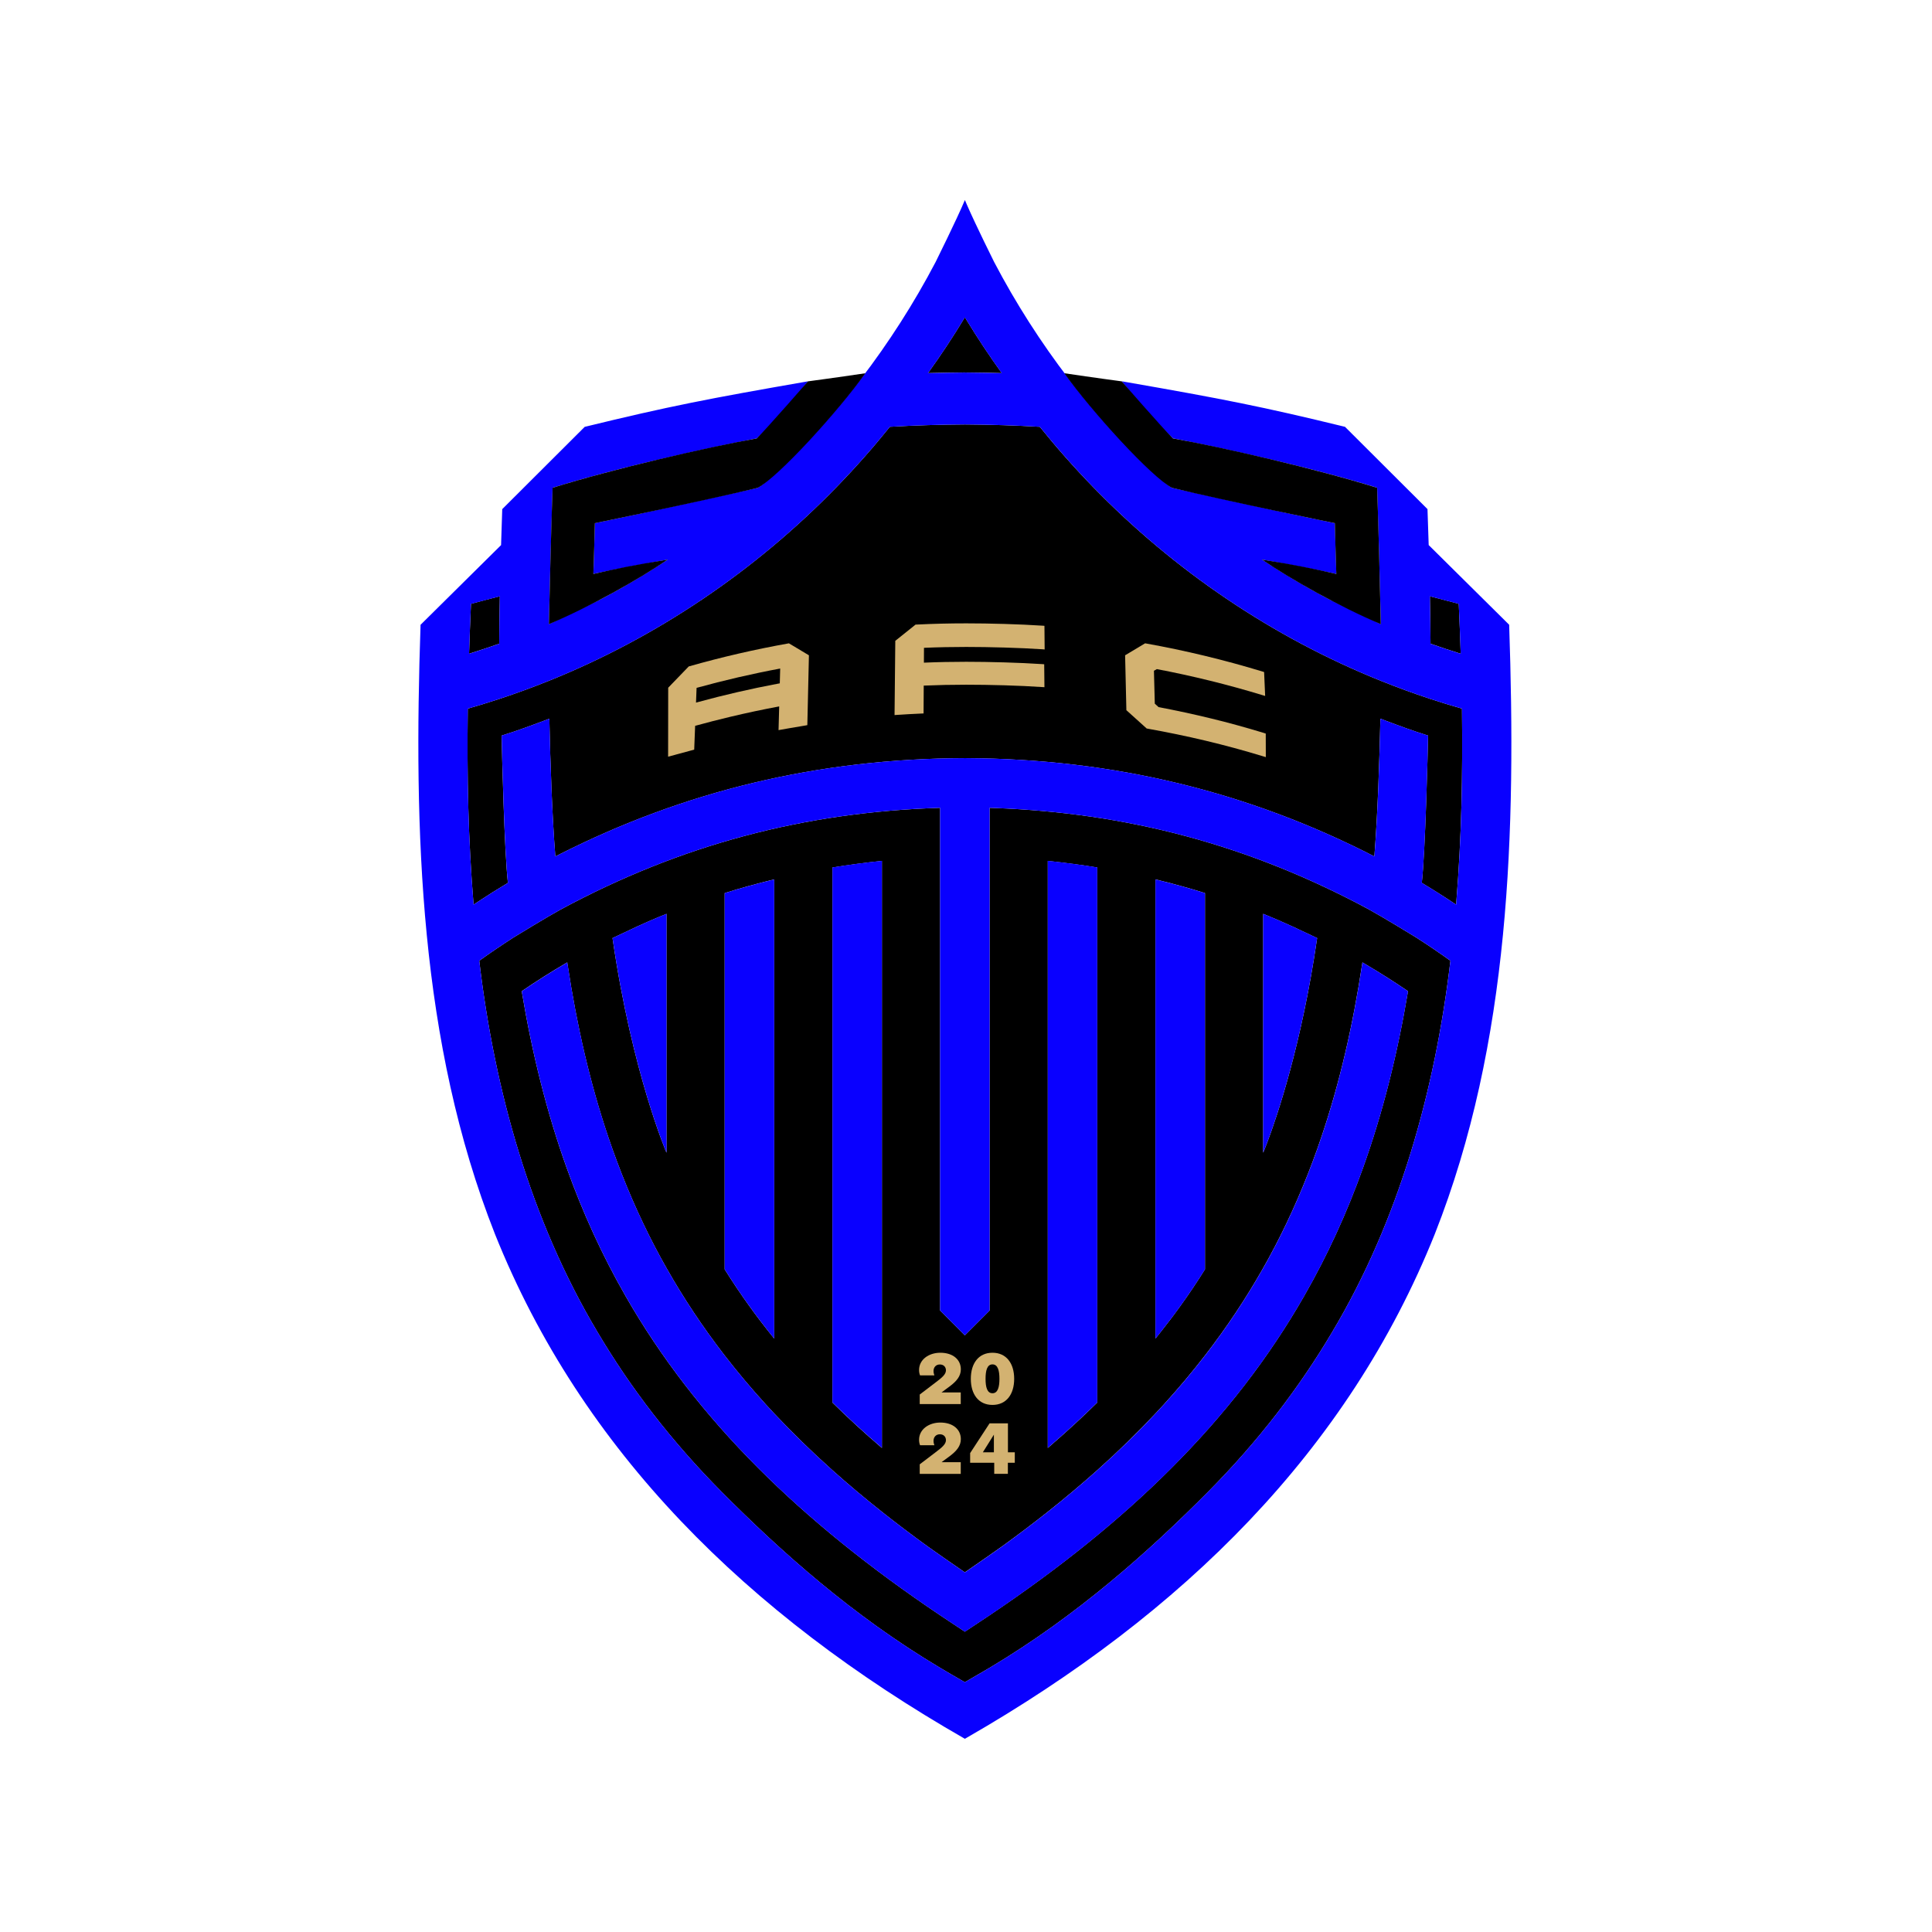
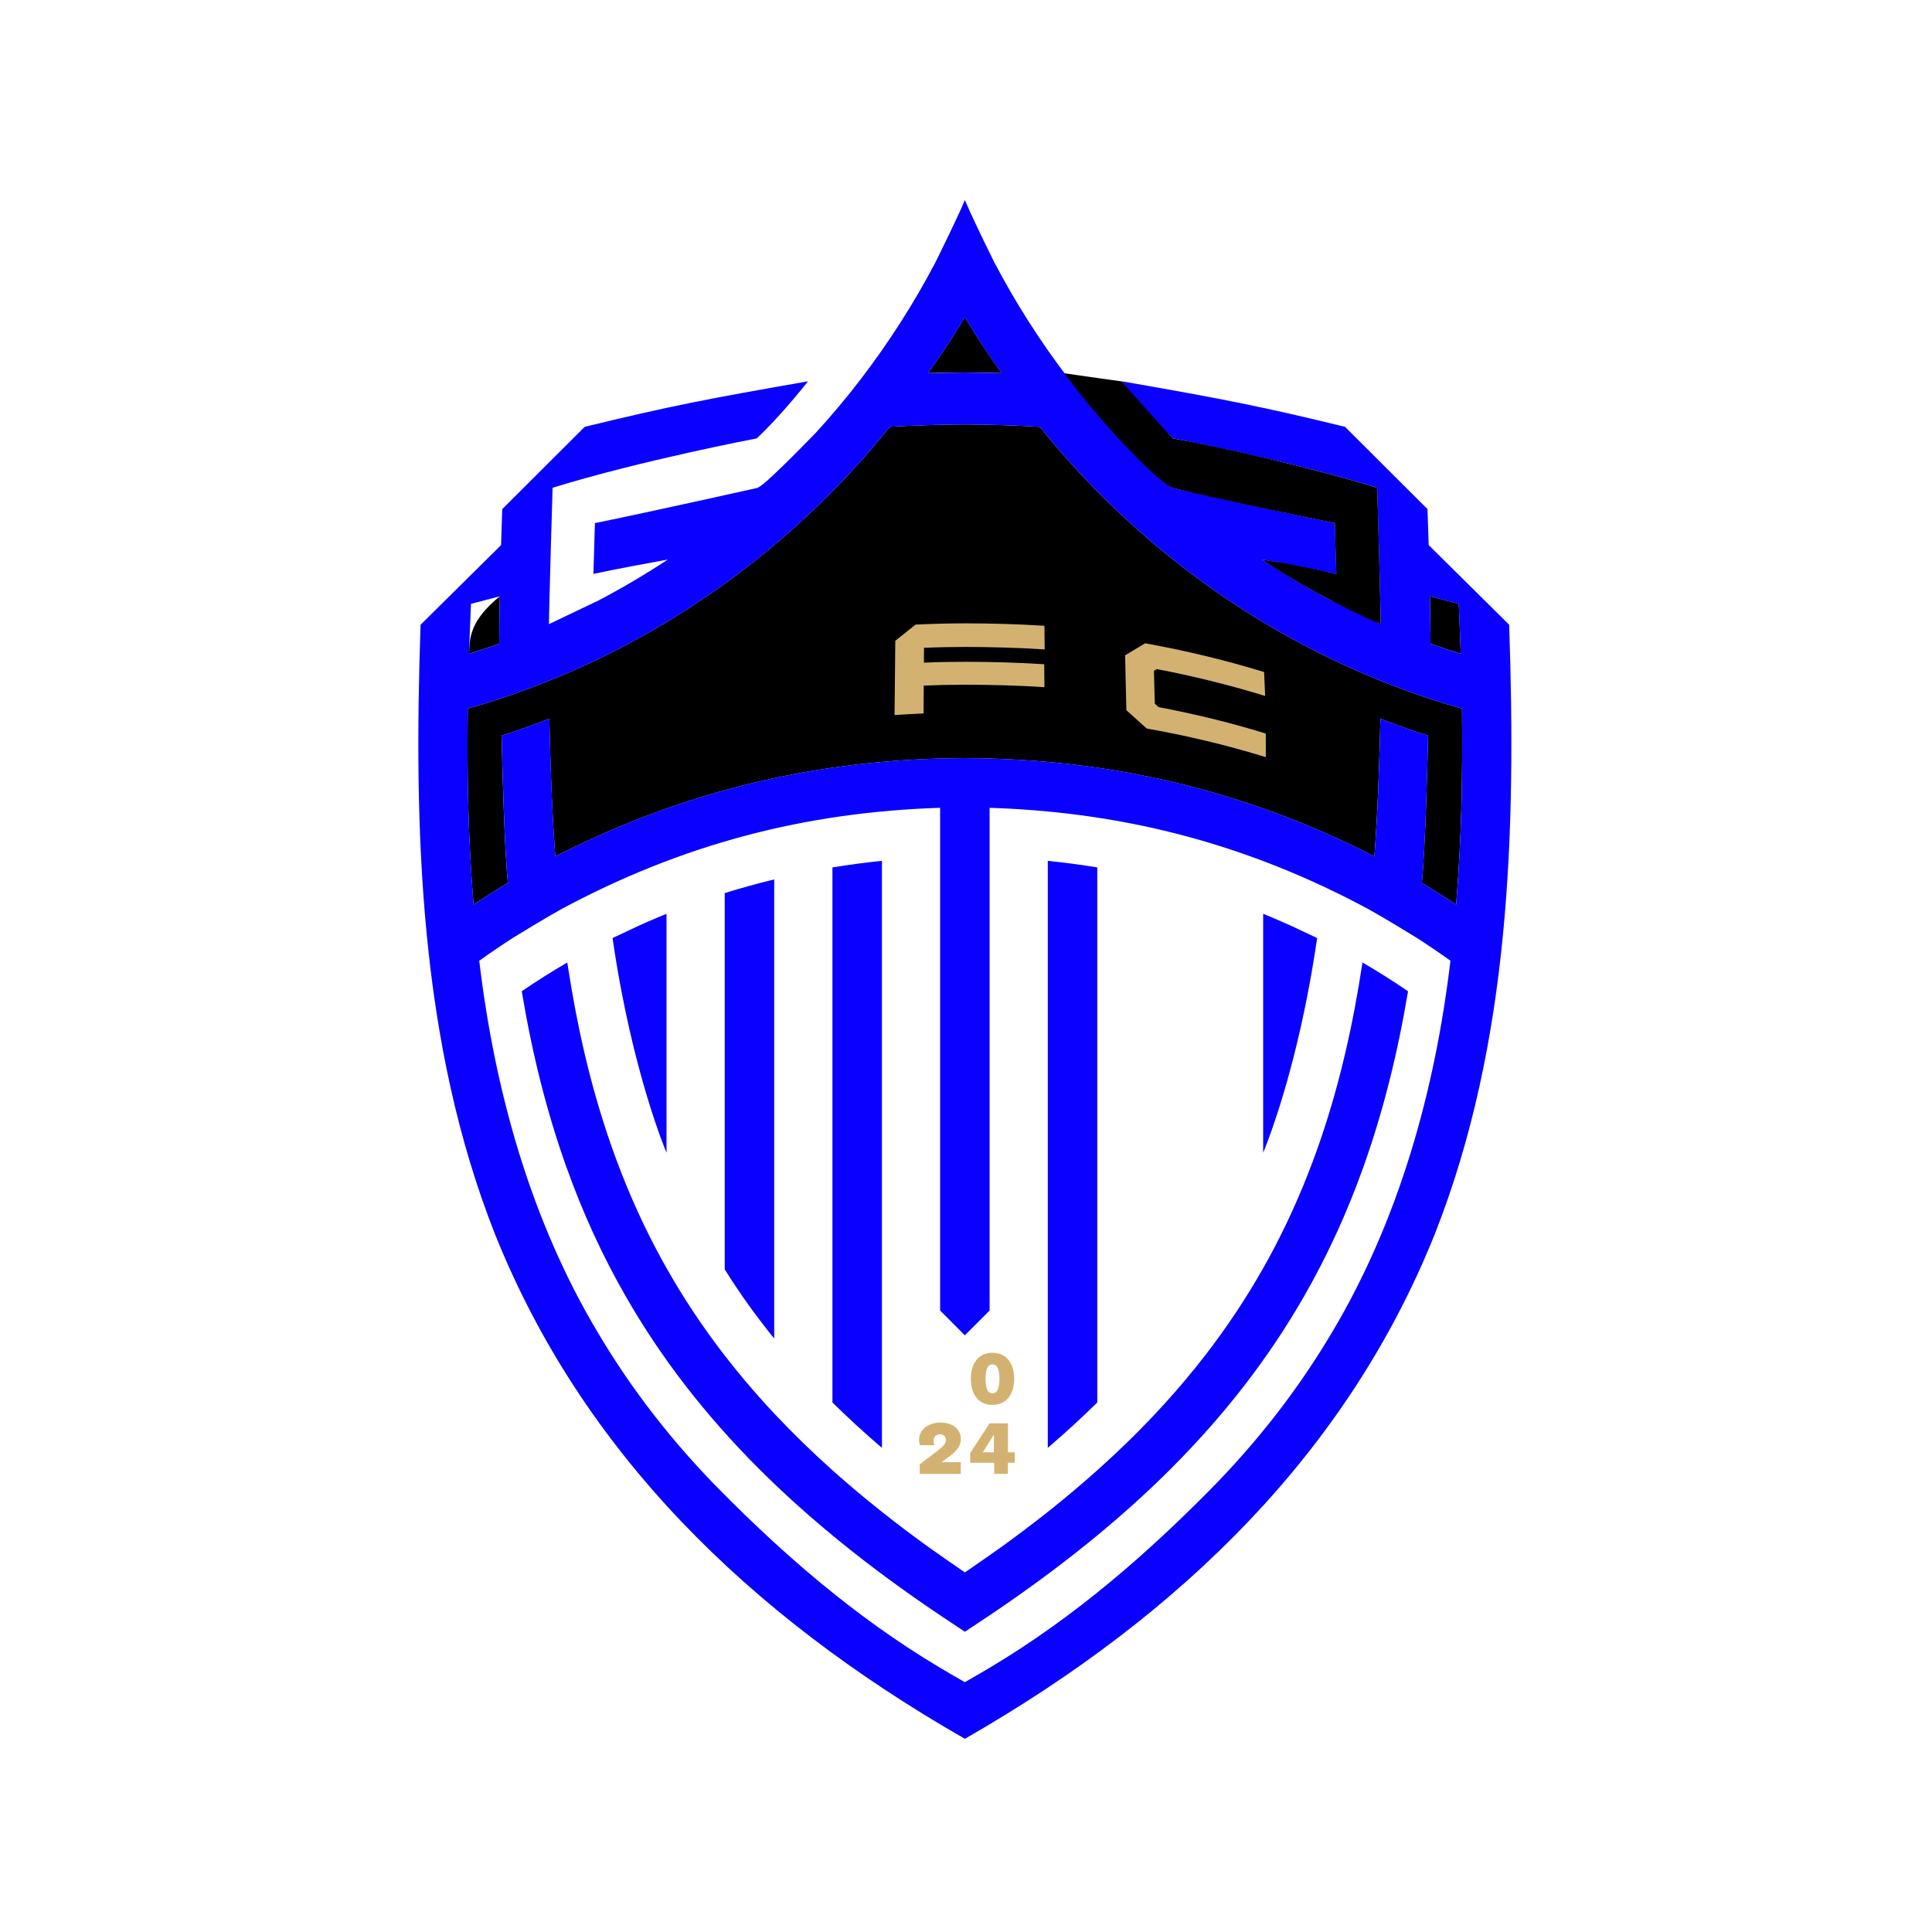
<svg xmlns="http://www.w3.org/2000/svg" width="113" height="113" viewBox="0 0 113 113" fill="none">
  <path d="M56.419 21.785H56.447C56.484 21.785 56.521 21.786 56.556 21.786C57.232 21.791 57.911 21.804 58.591 21.822L58.588 21.816C57.872 20.822 57.195 19.802 56.557 18.757C56.517 18.69 56.475 18.624 56.434 18.557C55.76 19.674 55.042 20.763 54.276 21.822C54.36 21.82 54.443 21.818 54.527 21.816C55.16 21.801 55.794 21.789 56.42 21.784L56.419 21.785Z" fill="black" />
-   <path d="M29.2 37.65C29.204 36.758 29.215 35.855 29.234 34.938C29.234 34.917 29.234 34.896 29.235 34.874C28.673 35.016 28.111 35.163 27.547 35.315C27.503 36.295 27.465 37.269 27.435 38.236C27.517 38.21 27.599 38.182 27.682 38.156C28.19 37.995 28.696 37.828 29.199 37.649L29.2 37.65Z" fill="black" />
+   <path d="M29.2 37.65C29.204 36.758 29.215 35.855 29.234 34.938C29.234 34.917 29.234 34.896 29.235 34.874C27.503 36.295 27.465 37.269 27.435 38.236C27.517 38.21 27.599 38.182 27.682 38.156C28.19 37.995 28.696 37.828 29.199 37.649L29.2 37.65Z" fill="black" />
  <path d="M29.34 43.024C30.309 42.723 31.184 42.394 32.13 42.037C32.13 42.067 32.132 42.098 32.132 42.128C32.186 44.591 32.291 47.707 32.481 50.092C32.56 50.052 32.64 50.012 32.719 49.972C40.043 46.265 47.853 44.37 56.433 44.343C56.474 44.343 56.516 44.344 56.556 44.344C65.183 44.389 73.03 46.323 80.384 50.091C80.387 50.052 80.391 50.011 80.393 49.971C80.579 47.573 80.684 44.472 80.737 42.036C80.819 42.067 80.9 42.097 80.981 42.127C81.833 42.45 82.64 42.748 83.525 43.023C83.509 43.977 83.363 49.84 83.158 51.638C83.839 52.047 84.509 52.471 85.166 52.91C85.171 52.858 85.174 52.807 85.178 52.755C85.486 48.904 85.552 45.459 85.508 41.447C84.887 41.27 84.272 41.081 83.663 40.88H83.66C82.684 40.558 81.722 40.206 80.776 39.825H80.774C74.426 37.274 68.67 33.365 63.92 28.473C62.831 27.352 61.798 26.183 60.816 24.962C59.358 24.879 57.97 24.837 56.555 24.826C56.514 24.826 56.473 24.826 56.432 24.825C54.973 24.834 53.548 24.876 52.047 24.962C51.065 26.183 50.032 27.352 48.943 28.473C44.193 33.365 38.437 37.274 32.089 39.825H32.087C31.141 40.206 30.179 40.558 29.203 40.88C28.591 41.081 27.976 41.27 27.358 41.447C27.311 45.514 27.379 48.996 27.698 52.91C27.776 52.858 27.854 52.806 27.933 52.755C28.515 52.371 29.106 51.998 29.707 51.638C29.501 49.84 29.355 43.977 29.34 43.023V43.024Z" fill="black" />
-   <path d="M56.555 98.319C57.003 98.062 57.445 97.805 57.88 97.547C62.998 94.498 67.204 90.734 70.65 87.263C73.588 84.301 75.978 81.187 77.918 77.91C81.813 71.373 83.93 63.815 84.833 56.192C84.173 55.718 83.501 55.263 82.813 54.822C82.626 54.702 80.828 53.61 80.09 53.206V53.204C73.085 49.427 65.959 47.542 58.125 47.257C58.043 47.255 57.962 47.251 57.88 47.248V76.65L56.555 77.978L56.432 78.102L54.985 76.65V47.248C47.052 47.502 39.851 49.388 32.775 53.205L32.772 53.207C32.037 53.611 30.237 54.703 30.05 54.822C29.364 55.264 28.69 55.719 28.03 56.193C28.934 63.816 31.049 71.374 34.947 77.911C36.885 81.188 39.276 84.302 42.213 87.264C45.662 90.735 49.866 94.5 54.985 97.548C55.458 97.83 55.942 98.11 56.432 98.39C56.473 98.366 56.514 98.342 56.555 98.319ZM73.881 53.664V53.45C73.881 53.45 73.974 53.486 74.128 53.551C74.44 53.679 75.008 53.918 75.594 54.188C75.847 54.302 76.95 54.824 77.038 54.867C77.031 54.906 77.026 54.946 77.02 54.983C76.127 61.092 74.699 65.281 74.128 66.795C73.973 67.207 73.881 67.422 73.881 67.422V53.665V53.664ZM67.581 51.433C67.664 51.453 67.746 51.474 67.829 51.495C68.724 51.717 69.607 51.962 70.477 52.234V74.241C70.035 74.948 69.569 75.645 69.077 76.33C68.68 76.885 68.263 77.434 67.829 77.979C67.748 78.082 67.666 78.186 67.582 78.288V51.433H67.581ZM61.284 50.354C61.366 50.363 61.447 50.373 61.529 50.381C62.42 50.477 63.304 50.596 64.177 50.739V82.032C63.346 82.852 62.465 83.666 61.529 84.476C61.447 84.547 61.366 84.618 61.284 84.688V50.354ZM58.585 90.463C59.521 89.786 60.421 89.107 61.284 88.423C62.297 87.618 63.262 86.808 64.177 85.989C65.397 84.898 66.53 83.794 67.581 82.672C67.743 82.501 67.901 82.329 68.059 82.156C68.917 81.213 69.723 80.257 70.476 79.281C71.752 77.633 72.88 75.935 73.88 74.167C73.983 73.987 74.083 73.805 74.184 73.623C75.177 71.805 76.036 69.915 76.776 67.935C76.957 67.454 77.129 66.966 77.296 66.472C78.356 63.328 79.136 59.955 79.686 56.29H79.688C79.764 56.334 79.837 56.379 79.913 56.424C80.745 56.917 81.56 57.431 82.35 57.973L82.352 57.975C81.739 61.637 80.884 65.056 79.732 68.275C78.791 70.912 77.647 73.415 76.277 75.802C74.224 79.388 71.661 82.716 68.51 85.869C65.519 88.864 61.998 91.705 57.88 94.472C57.707 94.59 56.874 95.142 56.555 95.353C56.482 95.4 56.436 95.431 56.432 95.434C56.406 95.418 55.198 94.618 54.985 94.472C50.865 91.704 47.344 88.864 44.353 85.869C41.205 82.716 38.639 79.388 36.586 75.802C35.217 73.415 34.075 70.912 33.131 68.275C31.98 65.056 31.125 61.637 30.514 57.975V57.973C31.377 57.382 32.264 56.822 33.175 56.29H33.177C33.184 56.335 33.191 56.379 33.198 56.424C33.746 60.037 34.519 63.366 35.566 66.472C35.733 66.966 35.906 67.454 36.087 67.935C36.827 69.915 37.685 71.805 38.678 73.623C38.779 73.805 38.88 73.987 38.983 74.167C39.982 75.934 41.111 77.633 42.386 79.281C43.14 80.257 43.945 81.214 44.804 82.156C44.961 82.329 45.12 82.502 45.282 82.672C46.336 83.795 47.468 84.898 48.685 85.989C49.601 86.808 50.565 87.618 51.581 88.423C52.442 89.107 53.341 89.786 54.277 90.463C54.511 90.631 55.937 91.63 56.431 91.964C56.467 91.939 56.509 91.91 56.554 91.879C57.129 91.487 58.367 90.618 58.584 90.462L58.585 90.463ZM51.581 50.382V84.689C50.552 83.809 49.589 82.924 48.686 82.033V50.741C49.641 50.585 50.606 50.456 51.581 50.355V50.382ZM45.282 51.495V78.289C44.757 77.642 44.258 76.992 43.786 76.331C43.295 75.645 42.829 74.949 42.386 74.242V52.235C43.337 51.938 44.301 51.672 45.282 51.434V51.497V51.495ZM38.982 53.456V67.421C38.982 67.421 36.978 62.756 35.843 54.983C35.835 54.946 35.831 54.906 35.826 54.867C35.913 54.824 37.018 54.301 37.268 54.188C38.144 53.784 38.982 53.45 38.982 53.45V53.456Z" fill="black" />
  <path d="M85.434 38.236C85.434 38.209 85.433 38.182 85.432 38.156C85.401 37.215 85.364 36.269 85.32 35.315C84.839 35.186 84.36 35.06 83.881 34.938C83.798 34.917 83.715 34.895 83.632 34.874C83.651 35.812 83.663 36.737 83.669 37.649C84.252 37.856 84.842 38.05 85.434 38.234V38.236Z" fill="black" />
  <path d="M88.269 36.541L83.562 31.88C83.541 31.187 83.518 30.484 83.492 29.776L83.49 29.775L78.667 24.964C73.809 23.778 71.5 23.329 65.897 22.351C65.801 22.334 65.708 22.318 65.61 22.301C65.61 22.303 67.157 24.282 68.609 25.639C68.609 25.639 75.376 26.927 80.548 28.526C80.582 29.387 80.74 35.237 80.761 36.387C80.761 36.434 80.763 36.475 80.763 36.506L77.854 35.112C76.463 34.386 75.115 33.588 73.811 32.727C73.922 32.747 74.037 32.768 74.153 32.789C75.415 33.018 76.925 33.302 78.159 33.566V33.513C78.144 32.888 78.076 30.646 78.073 30.597C74.732 29.918 68.552 28.533 68.552 28.533C68.418 28.417 68.414 28.666 65.162 25.324L65.16 25.322C64.24 24.318 63.362 23.27 62.529 22.186V22.183C60.879 20.031 59.411 17.737 58.149 15.33C58.13 15.295 57.089 13.203 56.557 11.985C56.513 11.884 56.471 11.787 56.435 11.7L56.434 11.702C55.956 12.844 54.738 15.292 54.72 15.33C53.458 17.736 51.988 20.031 50.34 22.183L50.338 22.186C49.505 23.271 48.627 24.319 47.707 25.322L47.705 25.324C44.456 28.666 44.449 28.417 44.315 28.533C44.315 28.533 38.138 29.917 34.795 30.597C34.795 30.648 34.722 33.027 34.709 33.566C34.791 33.548 34.873 33.531 34.957 33.513C36.26 33.241 37.816 32.952 39.057 32.728C39.026 32.749 38.994 32.769 38.963 32.79C37.688 33.628 36.372 34.405 35.017 35.114L32.355 36.388L32.105 36.508C32.114 35.735 32.285 29.424 32.32 28.528C37.494 26.929 44.259 25.641 44.261 25.641C45.575 24.411 46.971 22.668 47.218 22.353C47.244 22.32 47.257 22.303 47.257 22.303C41.442 23.316 39.143 23.759 34.199 24.966L29.377 29.776L29.375 29.778C29.349 30.486 29.326 31.188 29.307 31.882L24.598 36.543C24.19 48.603 24.525 60.973 28.949 72.177C34.031 84.869 43.72 94.42 56.434 101.7C56.475 101.676 56.516 101.652 56.557 101.629C69.209 94.358 78.852 84.828 83.92 72.176C88.342 60.972 88.676 48.602 88.269 36.542V36.541ZM83.88 34.94C84.359 35.063 84.838 35.188 85.32 35.318C85.363 36.271 85.402 37.217 85.431 38.158C85.431 38.184 85.433 38.211 85.434 38.237C84.842 38.053 84.252 37.859 83.669 37.652C83.662 36.739 83.65 35.815 83.632 34.877C83.715 34.898 83.797 34.92 83.88 34.941V34.94ZM56.447 21.789H56.42C55.793 21.794 55.16 21.806 54.527 21.821L54.275 21.827C55.041 20.767 55.76 19.679 56.434 18.562C56.474 18.629 56.516 18.695 56.557 18.762C57.195 19.807 57.872 20.827 58.587 21.821L58.591 21.827C57.912 21.809 57.231 21.796 56.556 21.791C56.519 21.791 56.482 21.79 56.447 21.79L56.447 21.789ZM29.234 34.94C29.215 35.856 29.204 36.76 29.2 37.652C28.696 37.831 28.191 37.997 27.683 38.159C27.6 38.185 27.518 38.213 27.435 38.238C27.466 37.272 27.503 36.298 27.547 35.318C28.112 35.167 28.674 35.019 29.235 34.877C29.235 34.898 29.235 34.919 29.235 34.941L29.234 34.94ZM56.433 98.389C55.943 98.109 55.459 97.829 54.986 97.547C49.866 94.498 45.662 90.734 42.214 87.263C39.276 84.301 36.886 81.187 34.948 77.91C31.05 71.373 28.934 63.815 28.031 56.192C28.691 55.718 29.365 55.263 30.051 54.822C30.238 54.702 32.038 53.61 32.773 53.207L32.776 53.204C39.853 49.388 47.053 47.501 54.986 47.247V76.65L56.433 78.101L56.556 77.977L57.881 76.65V47.247C57.963 47.25 58.044 47.254 58.126 47.256C65.96 47.542 73.085 49.427 80.091 53.203V53.206C80.828 53.609 82.627 54.702 82.814 54.821C83.502 55.262 84.174 55.717 84.834 56.191C83.93 63.814 81.814 71.372 77.919 77.909C75.978 81.186 73.589 84.3 70.651 87.262C67.205 90.733 62.998 94.498 57.881 97.546C57.446 97.805 57.004 98.061 56.556 98.318C56.515 98.341 56.474 98.365 56.433 98.389ZM85.168 52.909C84.51 52.471 83.841 52.046 83.16 51.637C83.366 49.84 83.511 43.977 83.527 43.022C82.641 42.747 81.834 42.449 80.982 42.127C80.901 42.096 80.821 42.066 80.739 42.035C80.686 44.471 80.581 47.572 80.395 49.97C80.392 50.009 80.389 50.051 80.386 50.09C73.03 46.322 65.184 44.389 56.558 44.343C56.516 44.343 56.476 44.342 56.434 44.342C47.855 44.369 40.045 46.264 32.721 49.971C32.642 50.011 32.562 50.05 32.482 50.091C32.293 47.707 32.188 44.591 32.134 42.127C32.134 42.097 32.132 42.066 32.132 42.036C31.186 42.393 30.31 42.722 29.341 43.023C29.358 43.978 29.503 49.841 29.709 51.638C29.108 51.998 28.517 52.371 27.935 52.755C27.857 52.806 27.778 52.858 27.699 52.91C27.381 48.996 27.313 45.514 27.36 41.447C27.978 41.27 28.594 41.081 29.204 40.88C30.181 40.558 31.142 40.206 32.089 39.825H32.09C38.439 37.274 44.195 33.365 48.945 28.473C50.033 27.352 51.066 26.183 52.049 24.962C53.549 24.876 54.975 24.834 56.434 24.825C56.475 24.825 56.516 24.825 56.557 24.826C57.972 24.837 59.359 24.878 60.817 24.962C61.8 26.183 62.833 27.352 63.922 28.473C68.671 33.365 74.427 37.274 80.776 39.825H80.778C81.724 40.206 82.686 40.558 83.662 40.88H83.665C84.273 41.081 84.889 41.27 85.509 41.447C85.553 45.46 85.487 48.905 85.18 52.755C85.175 52.807 85.171 52.858 85.168 52.91V52.909Z" fill="#0900FF" />
  <path d="M68.513 85.873C71.664 82.72 74.227 79.391 76.28 75.806C77.649 73.418 78.793 70.916 79.735 68.278C80.886 65.06 81.741 61.641 82.354 57.978L82.352 57.977C81.562 57.435 80.747 56.919 79.915 56.427C79.841 56.383 79.766 56.337 79.691 56.294H79.689C79.138 59.958 78.359 63.33 77.299 66.475C77.132 66.97 76.959 67.458 76.778 67.939C76.038 69.918 75.18 71.809 74.187 73.626C74.087 73.808 73.985 73.991 73.882 74.171C72.883 75.937 71.754 77.637 70.479 79.285C69.725 80.26 68.92 81.218 68.061 82.16C67.904 82.332 67.745 82.506 67.583 82.676C66.532 83.799 65.399 84.902 64.18 85.992C63.264 86.812 62.3 87.621 61.286 88.427C60.423 89.11 59.524 89.79 58.588 90.467C58.371 90.623 57.132 91.491 56.557 91.884C56.512 91.915 56.47 91.943 56.434 91.968C55.94 91.634 54.514 90.636 54.281 90.468C53.344 89.79 52.445 89.111 51.584 88.428C50.568 87.622 49.603 86.813 48.688 85.993C47.471 84.903 46.338 83.799 45.285 82.677C45.123 82.506 44.965 82.333 44.807 82.161C43.949 81.218 43.143 80.261 42.39 79.286C41.114 77.638 39.986 75.939 38.986 74.172C38.883 73.992 38.783 73.81 38.681 73.627C37.689 71.809 36.83 69.919 36.09 67.94C35.909 67.459 35.736 66.971 35.57 66.476C34.523 63.371 33.749 60.041 33.201 56.428C33.194 56.383 33.187 56.339 33.181 56.294H33.179C32.268 56.827 31.38 57.386 30.517 57.977V57.979C31.128 61.642 31.982 65.061 33.135 68.279C34.078 70.917 35.22 73.419 36.59 75.807C38.643 79.392 41.208 82.721 44.356 85.874C47.347 88.868 50.869 91.709 54.988 94.477C55.201 94.622 56.409 95.422 56.435 95.439C56.44 95.436 56.486 95.406 56.558 95.357C56.877 95.147 57.711 94.594 57.884 94.477C62.001 91.708 65.522 88.868 68.514 85.874L68.513 85.873Z" fill="#0900FF" />
  <path d="M38.983 67.42V53.448C38.983 53.448 38.145 53.782 37.27 54.186C37.02 54.301 35.914 54.823 35.828 54.865C35.832 54.905 35.837 54.944 35.844 54.982C36.98 62.754 38.983 67.42 38.983 67.42Z" fill="#0900FF" />
  <path d="M45.283 78.292V51.436C44.302 51.674 43.337 51.94 42.388 52.236V74.244C42.83 74.951 43.296 75.647 43.788 76.332C44.261 76.993 44.759 77.644 45.283 78.291V78.292Z" fill="#0900FF" />
  <path d="M51.583 84.472V50.349C50.606 50.449 49.642 50.578 48.688 50.734V82.027C49.591 82.918 50.553 83.803 51.583 84.683V84.471V84.472Z" fill="#0900FF" />
  <path d="M64.178 82.026V50.734C63.305 50.59 62.42 50.472 61.529 50.376C61.447 50.367 61.366 50.357 61.284 50.349V84.683C61.366 84.612 61.448 84.542 61.529 84.471C62.465 83.661 63.346 82.847 64.178 82.026Z" fill="#0900FF" />
-   <path d="M69.078 76.334C69.569 75.647 70.035 74.951 70.477 74.245V52.237C69.608 51.965 68.725 51.721 67.829 51.498C67.746 51.478 67.664 51.456 67.581 51.436V78.292C67.665 78.189 67.746 78.085 67.829 77.983C68.263 77.437 68.68 76.889 69.077 76.334H69.078Z" fill="#0900FF" />
  <path d="M77.02 54.982C77.027 54.944 77.032 54.905 77.039 54.865C76.949 54.823 75.847 54.3 75.595 54.186C75.008 53.916 74.44 53.678 74.128 53.549C73.974 53.486 73.881 53.448 73.881 53.448V67.42C73.881 67.42 73.973 67.205 74.128 66.793C74.699 65.28 76.127 61.091 77.02 54.981V54.982Z" fill="#0900FF" />
  <path d="M74.032 42.904L74.036 44.283L73.889 44.239C71.616 43.546 69.425 43.03 67.102 42.615L67.069 42.61L67.046 42.589C66.67 42.244 65.88 41.538 65.88 41.538L65.806 38.327L66.976 37.627L67.019 37.634C69.322 38.047 71.607 38.597 73.863 39.284L73.936 39.307L73.997 40.705L73.85 40.661C71.808 40.04 69.744 39.532 67.663 39.135C67.607 39.168 67.548 39.2 67.492 39.233C67.508 39.875 67.527 40.514 67.543 41.157C67.616 41.225 67.689 41.29 67.763 41.358C69.865 41.759 71.841 42.235 73.904 42.864L74.033 42.906L74.032 42.904Z" fill="#D3B271" />
  <path d="M61.088 36.603L61.1 37.986L60.983 37.976C59.63 37.886 57.869 37.839 56.514 37.839C55.691 37.839 54.866 37.855 54.042 37.89C54.04 38.179 54.038 38.469 54.038 38.758C54.861 38.723 55.688 38.707 56.514 38.707C57.867 38.707 59.625 38.754 60.974 38.844L61.074 38.852L61.088 40.193L60.971 40.186C59.622 40.093 57.866 40.048 56.514 40.048C55.685 40.048 54.856 40.065 54.028 40.1C54.025 40.526 54.018 41.729 54.018 41.729L53.915 41.733C53.424 41.754 52.932 41.782 52.441 41.815L52.321 41.824C52.321 41.824 52.35 38.841 52.364 37.532V37.481L53.551 36.531H53.586C54.562 36.482 55.538 36.459 56.514 36.459C57.872 36.459 59.633 36.505 60.988 36.596L61.089 36.603H61.088Z" fill="#D3B271" />
-   <path d="M46.143 37.627L47.313 38.328C47.313 38.328 47.25 41.122 47.222 42.323L47.219 42.412L47.13 42.429C46.641 42.506 45.536 42.704 45.536 42.704C45.536 42.704 45.562 41.735 45.574 41.317C44.612 41.497 43.654 41.7 42.7 41.928C42.016 42.09 41.335 42.267 40.657 42.453C40.64 42.89 40.603 43.845 40.603 43.845L39.077 44.258L39.082 40.224L40.285 38.978L40.313 38.971C42.226 38.427 44.159 37.982 46.105 37.634L46.145 37.627L46.143 37.627ZM45.609 39.968C45.618 39.679 45.625 39.389 45.632 39.102C43.991 39.408 42.359 39.786 40.742 40.232C40.73 40.519 40.719 40.808 40.709 41.095C40.73 41.088 40.751 41.083 40.774 41.077C42.331 40.65 43.902 40.288 45.482 39.991C45.524 39.982 45.566 39.975 45.608 39.968H45.609Z" fill="#D3B271" />
  <path d="M58.131 84.943V83.911L57.485 84.943H58.131ZM58.953 84.943H59.354V85.556H58.949V86.203H58.151V85.556H56.742V84.989L57.879 83.249H58.953V84.944V84.943Z" fill="#D3B271" />
  <path d="M58.049 79.12C58.866 79.12 59.318 79.746 59.318 80.646C59.318 81.546 58.866 82.172 58.049 82.172C57.231 82.172 56.782 81.546 56.782 80.646C56.782 79.746 57.231 79.12 58.049 79.12ZM58.049 81.489C58.364 81.489 58.456 81.123 58.456 80.646C58.456 80.17 58.365 79.801 58.049 79.801C57.732 79.801 57.644 80.167 57.644 80.646C57.644 81.125 57.733 81.489 58.049 81.489Z" fill="#D3B271" />
-   <path d="M55 79.12C55.735 79.12 56.198 79.519 56.198 80.091C56.198 80.498 55.934 80.794 55.564 81.074L55.07 81.44H56.193V82.122H53.794V81.564L54.693 80.88C55.098 80.576 55.327 80.387 55.327 80.147C55.327 79.967 55.206 79.806 54.971 79.806C54.736 79.806 54.601 79.979 54.601 80.185C54.601 80.28 54.62 80.366 54.65 80.443H53.812C53.769 80.333 53.755 80.231 53.755 80.129C53.755 79.515 54.329 79.12 54.999 79.12H55Z" fill="#D3B271" />
  <path d="M55 83.203C55.735 83.203 56.198 83.602 56.198 84.174C56.198 84.58 55.934 84.876 55.564 85.156L55.07 85.522H56.193V86.206H53.794V85.646L54.693 84.963C55.098 84.659 55.327 84.47 55.327 84.232C55.327 84.051 55.206 83.889 54.971 83.889C54.736 83.889 54.601 84.062 54.601 84.27C54.601 84.364 54.62 84.45 54.65 84.529H53.812C53.769 84.417 53.755 84.314 53.755 84.211C53.755 83.597 54.329 83.203 54.999 83.203H55Z" fill="#D3B271" />
-   <path d="M47.255 22.305C47.255 22.305 48.875 22.09 50.616 21.83C49.042 24.043 45.507 27.924 44.314 28.535C41.131 29.305 34.794 30.599 34.794 30.599C34.794 30.599 34.748 32.521 34.707 33.568C36.117 33.248 37.032 33.054 39.056 32.73C37.314 33.916 34.55 35.467 32.103 36.51C32.146 34.496 32.249 30.456 32.319 28.53C35.839 27.432 41.389 26.15 44.26 25.643C44.964 24.94 47.255 22.305 47.255 22.305Z" fill="black" />
  <path d="M65.61 22.305C65.61 22.305 63.991 22.09 62.249 21.83C63.824 24.043 67.358 27.924 68.552 28.535C71.734 29.305 78.072 30.599 78.072 30.599C78.072 30.599 78.118 32.521 78.159 33.568C76.749 33.248 75.834 33.054 73.81 32.73C75.552 33.916 78.316 35.467 80.762 36.51C80.72 34.496 80.617 30.456 80.547 28.53C77.027 27.432 71.476 26.15 68.606 25.643C67.902 24.94 65.61 22.305 65.61 22.305Z" fill="black" />
</svg>